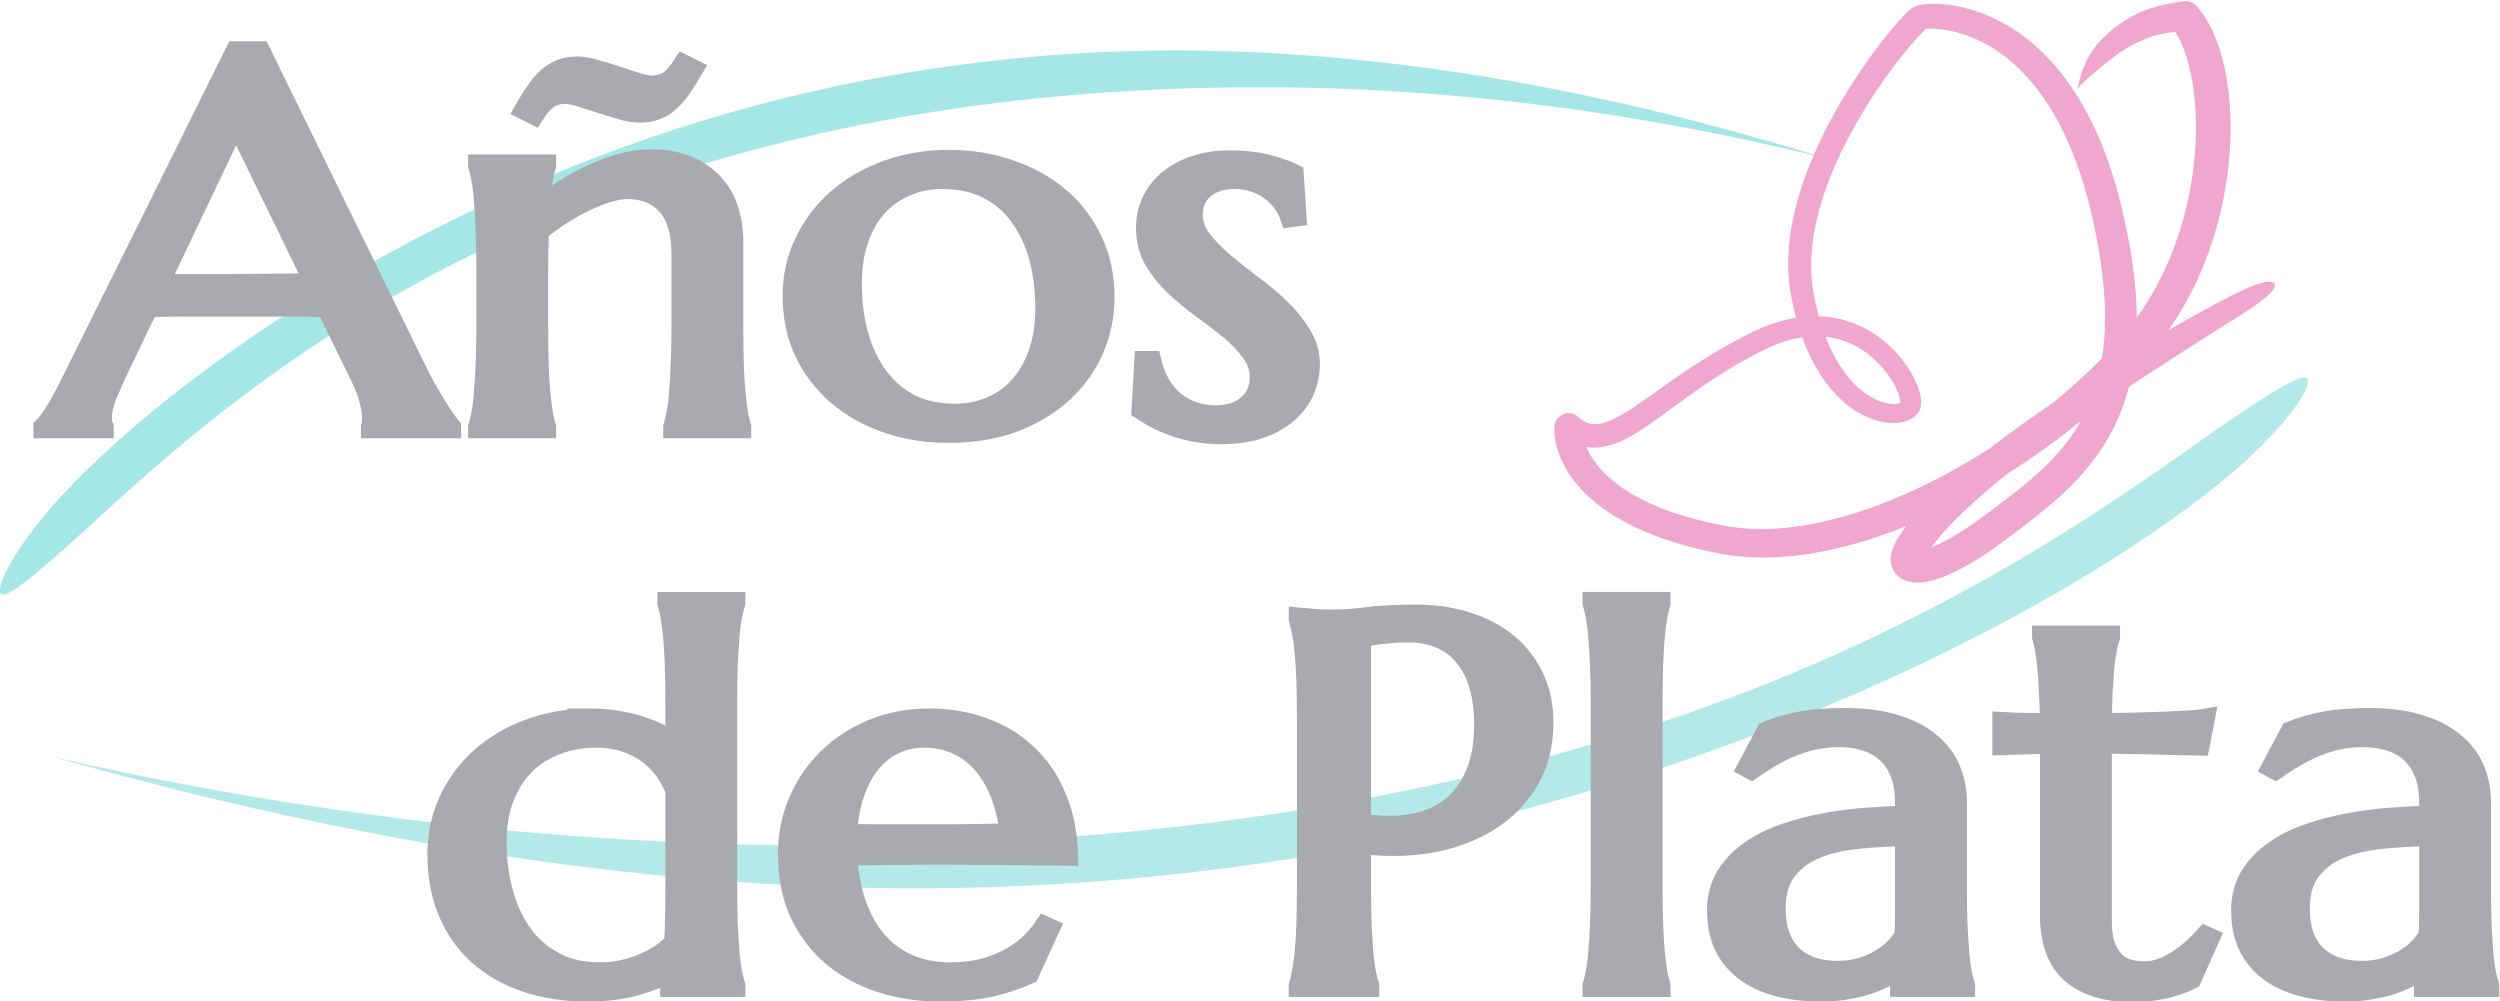
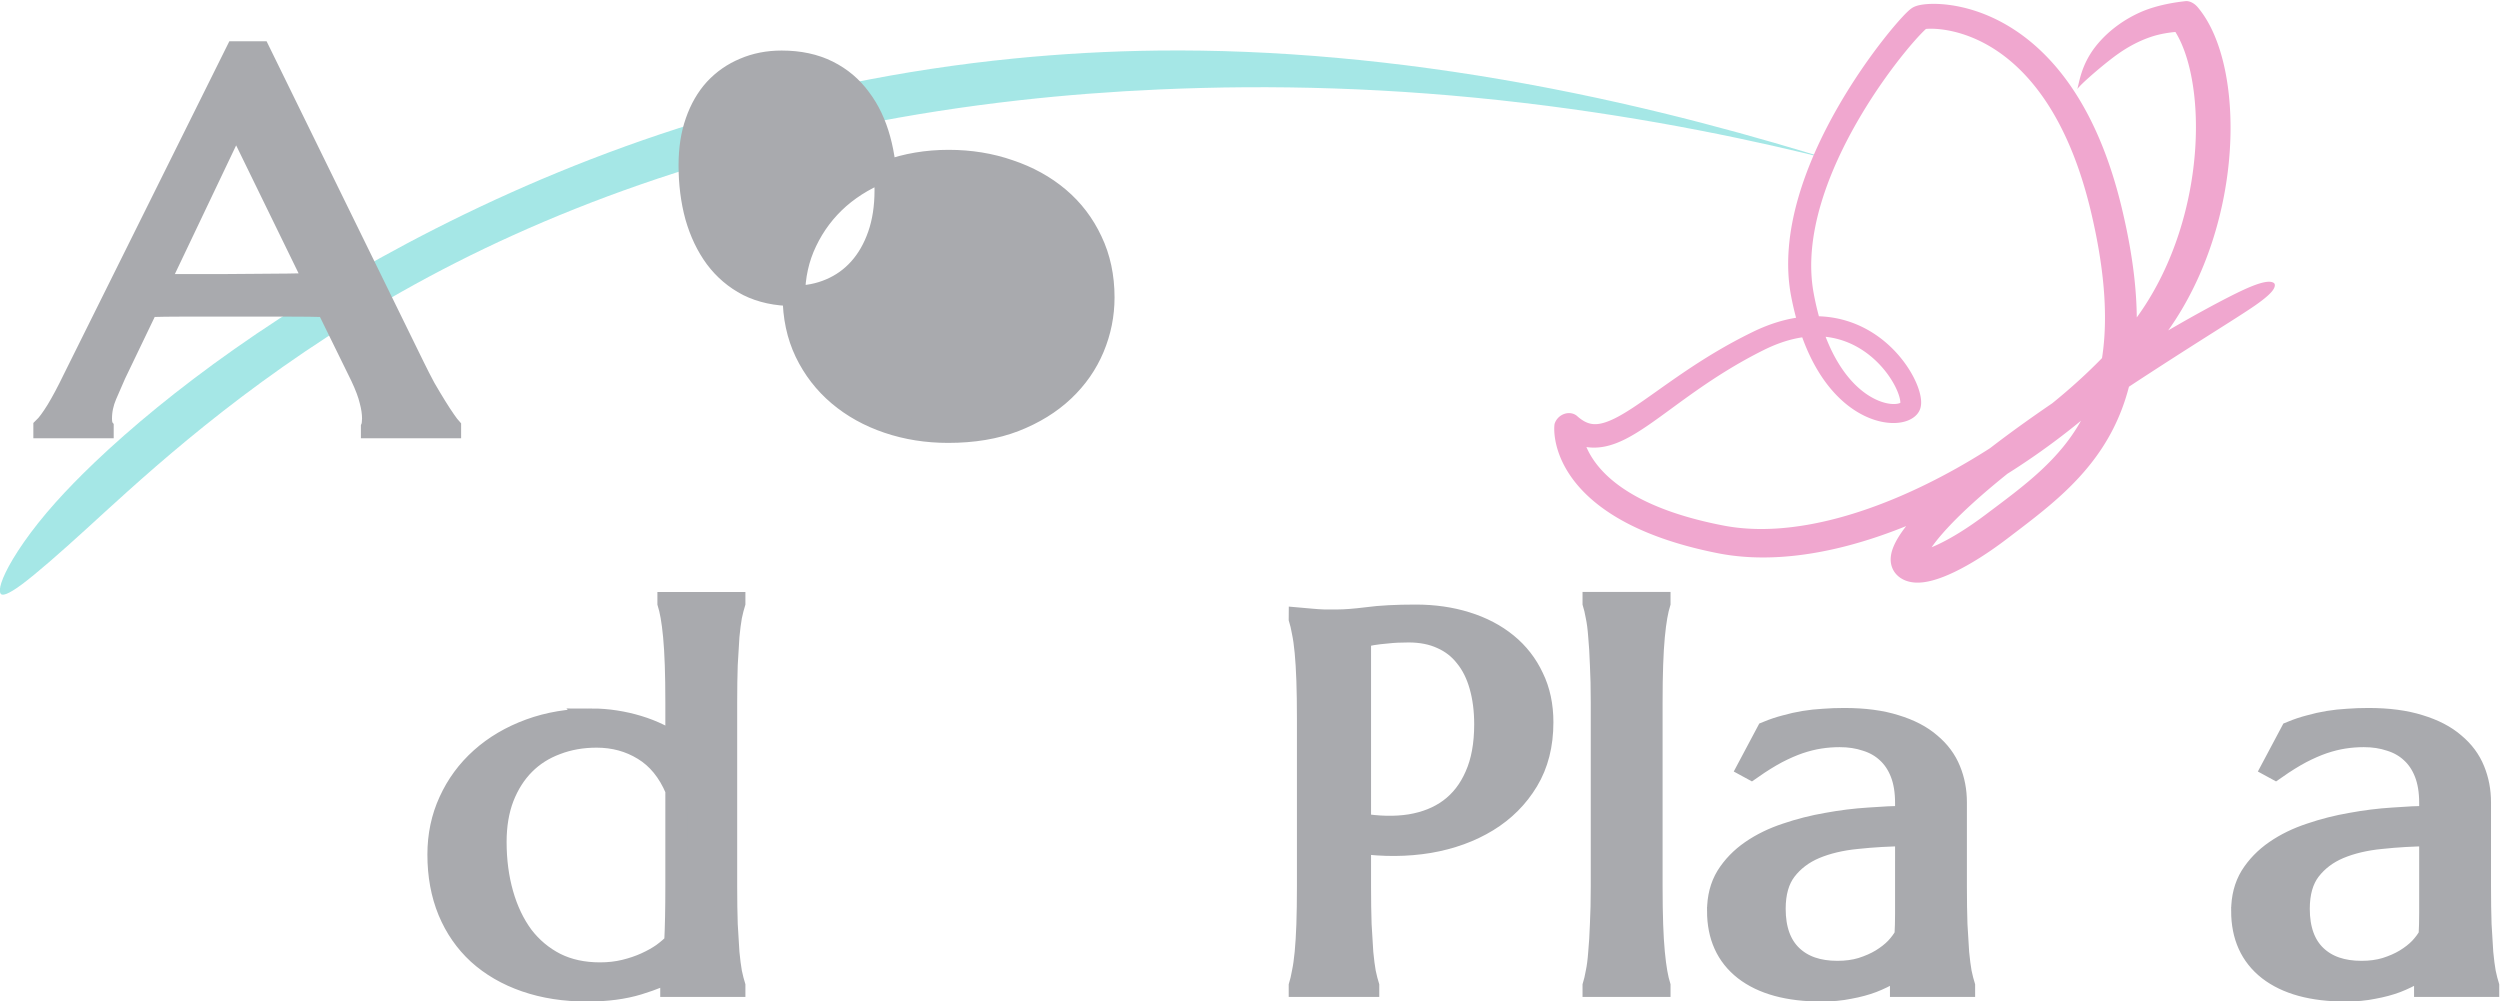
<svg xmlns="http://www.w3.org/2000/svg" xmlns:ns1="http://www.inkscape.org/namespaces/inkscape" xmlns:ns2="http://sodipodi.sourceforge.net/DTD/sodipodi-0.dtd" ns1:version="1.0 (4035a4f, 2020-05-01)" ns2:docname="logo_ap.svg" viewBox="0 0 321.299 128.687" height="128.687" width="321.299" xml:space="preserve" id="svg885" version="1.1">
  <ns2:namedview ns1:current-layer="svg885" ns1:window-maximized="1" ns1:window-y="25" ns1:window-x="55" ns1:cy="57.885062" ns1:cx="160.26358" ns1:zoom="2.5899417" showgrid="false" id="namedview855" ns1:window-height="1027" ns1:window-width="1865" ns1:pageshadow="2" ns1:pageopacity="0" guidetolerance="10" gridtolerance="10" objecttolerance="10" borderopacity="1" bordercolor="#666666" pagecolor="#ffffff" />
  <defs id="defs889">
    <marker style="overflow:visible" id="Arrow1Lstart" refX="0" refY="0" orient="auto">
      <path transform="matrix(0.8,0,0,0.8,10,0)" style="fill:#323544;fill-opacity:1;fill-rule:evenodd;stroke:#323544;stroke-width:1pt;stroke-opacity:1" d="M 0,0 5,-5 -12.5,0 5,5 Z" id="path923" />
    </marker>
  </defs>
  <g style="opacity:1" transform="matrix(1.333,0,0,-1.209,-69.985,411.793)" id="g893">
    <g transform="scale(0.1)" id="g895">
      <path style="opacity:0.6;fill:#69d7d5;fill-opacity:1;fill-rule:nonzero;stroke:none;stroke-width:51.186;stroke-linecap:butt;stroke-linejoin:miter;stroke-miterlimit:4;stroke-dasharray:none;stroke-opacity:1" d="m 526.206,2774.335 c -1.388,0.962 -3.378,5.727 4.155,23.025 7.478,17.172 23.564,44.172 48.408,74.774 v 0 c 10.485,12.915 23.054,27.213 37.726,42.627 v 0 c 69.163,72.662 180.139,165.311 328.95,248.552 l 3.4e-4,2e-4 c 72.862,40.757 156.434,80.244 251.487,112.606 95.43,32.49 197.315,56.034 305.111,67.882 v 0 c 46.542,5.115 93.165,7.935 139.666,8.512 v 0 c 110.324,1.369 229.776,-10.145 355.247,-35.472 60.887,-12.291 117.466,-26.665 168.567,-41.332 50.624,-14.53 93.135,-28.571 123.242,-38.772 -30.584,8.537 -73.905,19.744 -125.181,30.709 -51.832,11.084 -108.811,21.298 -169.843,29.244 -126.697,16.494 -242.302,19.571 -350.826,14.288 v 0 c -45.373,-2.209 -90.651,-6 -135.885,-11.6 v 0 c -104.744,-12.968 -203.511,-34.948 -296.643,-65.392 -92.631,-30.28 -174.569,-67.286 -245.444,-106.932 l -3.3e-4,-2e-4 C 819.783,3045.854 716.294,2951.226 647.498,2883.145 v 0 c -14.441,-14.291 -27.68,-27.727 -38.816,-38.93 v 0 c -26.291,-26.449 -48.972,-48.231 -62.414,-59.252 -14.065,-11.531 -18.444,-11.749 -20.061,-10.628 z" id="path884" />
-       <path id="path894" d="m 2749.312,3004.022 c 1.413,-1.222 3.097,-6.612 -7.284,-24.21 -10.321,-17.495 -31.437,-44.491 -63.057,-74.502 v 0 c -13.343,-12.664 -29.231,-26.597 -47.69,-41.542 v 0 c -42.398,-34.327 -98.867,-74.36 -168.204,-115.548 -70.135,-41.662 -150.577,-82.856 -241.262,-121.208 l -4e-4,-2e-4 c -90.298,-38.189 -193.695,-74.811 -310.858,-103.909 -117.608,-29.209 -242.822,-49.259 -374.862,-57.337 v 0 c -57.016,-3.488 -114.079,-4.666 -170.943,-3.583 v 0 c -134.827,2.569 -280.848,18.506 -433.966,48.496 -152.135,29.797 -277.822,66.902 -356.066,91.023 79.208,-20.183 207.272,-48.882 359.682,-68.926 154.977,-20.381 296.749,-27.026 430.486,-25.24 v 0 c 55.879,0.746 111.692,3.053 167.515,7.157 v 0 c 129.288,9.506 251.383,28.142 366.749,55.435 114.723,27.141 216.406,61.357 304.597,98.655 l 4e-4,2e-4 c 88.523,37.438 166.403,79.226 233.875,120.836 66.937,41.28 121.001,80.75 162.959,112.708 v 0 c 18.051,13.749 34.604,26.681 48.431,37.383 v 0 c 32.701,25.308 60.401,45.697 76.554,55.705 16.864,10.448 21.694,10.035 23.345,8.608 z" style="opacity:0.5;fill:#69d7d5;fill-opacity:1;fill-rule:nonzero;stroke:none;stroke-width:56.693;stroke-linecap:butt;stroke-linejoin:miter;stroke-miterlimit:4;stroke-dasharray:none;stroke-opacity:1" />
      <g aria-label="Años    de Plata" transform="matrix(1,0,0,-1,268.817,77.658)" id="text855" style="font-style:normal;font-weight:normal;font-size:560px;line-height:1.05;font-family:sans-serif;fill:#a9aaae;fill-opacity:1;stroke:#a9aaae;stroke-width:21.685;stroke-miterlimit:4;stroke-dasharray:none;stroke-opacity:1">
        <path d="m 615.011,-2873.357 v -1.094 q 0.547,-1.367 0.82,-4.102 0.273,-2.734 0.273,-4.922 0,-8.476 -2.461,-18.594 -2.188,-10.391 -8.75,-25.703 l -33.086,-74.375 q -15.312,-0.547 -40.742,-0.547 -25.43,0 -54.961,0 -21.602,0 -41.836,0 -19.961,0 -36.094,0.547 l -31.445,72.188 q -4.102,10.117 -8.75,22.148 -4.648,12.031 -4.648,24.336 0,3.555 0.547,6.016 0.547,2.188 1.094,3.008 v 1.094 h -55.781 v -1.094 q 4.922,-5.195 12.305,-18.32 7.383,-13.399 16.133,-33.359 l 156.68,-347.539 h 21.875 l 148.477,334.141 q 5.195,11.758 10.664,22.969 5.742,10.938 10.664,19.688 4.922,8.75 8.75,14.766 3.828,6.016 5.195,7.656 v 1.094 z m -177.188,-152.851 q 15.859,0 32.539,0 16.68,-0.274 32.539,-0.274 16.133,-0.273 30.898,-0.273 14.766,-0.274 26.797,-0.547 l -76.836,-173.633 -75.469,174.727 z" style="font-style:normal;font-variant:normal;font-weight:normal;font-stretch:normal;font-size:560px;font-family:Marcellus;-inkscape-font-specification:Marcellus;fill:#a9aaae;fill-opacity:1;stroke:#a9aaae;stroke-width:21.685;stroke-miterlimit:4;stroke-dasharray:none;stroke-opacity:1" id="path857" />
-         <path d="m 914.425,-3057.654 q 0,-36.094 -14.492,-53.047 -14.492,-16.953 -38.828,-16.953 -8.75,0 -19.688,3.828 -10.938,3.555 -22.422,9.844 -11.484,6.016 -22.969,14.219 -11.484,8.203 -21.602,17.5 l -0.547,35.82 v 66.172 q 0,23.242 0.547,40.742 0.547,17.227 1.641,29.805 1.094,12.578 2.461,21.055 1.367,8.477 3.008,14.219 v 1.094 h -63.164 v -1.094 q 1.641,-5.742 3.008,-14.219 1.641,-8.476 2.461,-21.055 1.094,-12.578 1.641,-29.805 0.82,-17.5 0.82,-40.742 v -66.172 q 0,-23.242 -0.82,-40.469 -0.547,-17.5 -1.641,-30.078 -0.82,-12.578 -2.461,-21.055 -1.367,-8.476 -3.008,-14.219 v -1.094 h 63.164 v 1.094 q -2.188,6.836 -3.555,17.5 -1.094,10.391 -2.461,27.344 11.211,-9.297 24.062,-18.594 13.125,-9.297 27.07,-16.406 13.945,-7.383 28.438,-11.758 14.492,-4.648 28.438,-4.648 21.328,0 36.094,7.383 15.039,7.383 24.336,19.414 9.57,12.031 13.672,27.617 4.375,15.312 4.375,31.172 v 92.969 q 0,23.242 0.547,40.742 0.547,17.227 1.641,29.805 1.094,12.578 2.461,21.055 1.367,8.477 3.008,14.219 v 1.094 h -63.164 v -1.094 q 1.641,-5.742 3.008,-14.219 1.641,-8.476 2.461,-21.055 1.094,-12.578 1.641,-29.805 0.82,-17.5 0.82,-40.742 z m 9.023,-197.148 q -6.289,11.758 -11.758,20.508 -5.469,8.477 -11.211,14.219 -5.742,5.742 -12.578,8.476 -6.562,2.734 -14.766,2.734 -7.109,0 -16.953,-3.008 -9.844,-3.281 -20.234,-6.836 -10.391,-3.828 -19.688,-6.836 -9.297,-3.281 -15.039,-3.281 -9.57,0 -16.68,4.922 -7.109,4.922 -13.945,16.68 l -7.93,-4.375 q 6.016,-11.758 11.484,-20.234 5.469,-8.75 11.211,-14.492 6.016,-5.742 12.578,-8.477 6.562,-2.734 15.039,-2.734 6.836,0 16.68,3.281 10.117,3.008 20.508,6.836 10.391,3.828 19.688,7.109 9.297,3.008 15.039,3.008 9.57,0 16.68,-4.922 7.109,-5.195 13.945,-16.953 z" style="font-style:normal;font-variant:normal;font-weight:normal;font-stretch:normal;font-size:560px;font-family:Marcellus;-inkscape-font-specification:Marcellus;fill:#a9aaae;fill-opacity:1;stroke:#a9aaae;stroke-width:21.685;stroke-miterlimit:4;stroke-dasharray:none;stroke-opacity:1" id="path859" />
-         <path d="m 1021.613,-3013.904 q 0,-30.898 11.484,-57.148 11.484,-26.523 31.445,-45.938 20.234,-19.414 47.578,-30.352 27.344,-10.938 58.789,-10.938 30.898,0 57.969,10.391 27.344,10.117 47.578,28.984 20.234,18.867 31.719,45.938 11.758,27.07 11.758,60.703 0,28.164 -9.844,54.141 -9.844,25.977 -28.984,45.938 -19.141,19.961 -47.031,31.992 -27.617,11.758 -63.711,11.758 -30.625,0 -57.695,-10.117 -27.07,-10.117 -47.305,-28.984 -20.234,-18.867 -31.992,-45.664 -11.758,-27.07 -11.758,-60.703 z m 155.039,125.508 q 19.414,0 35.547,-7.656 16.406,-7.656 28.164,-22.148 11.758,-14.492 18.32,-35.273 6.562,-20.781 6.562,-47.031 0,-29.531 -6.289,-54.688 -6.289,-25.43 -18.867,-43.75 -12.305,-18.594 -31.172,-28.984 -18.867,-10.391 -44.023,-10.391 -19.414,0 -35.547,7.656 -16.133,7.383 -28.164,21.602 -11.758,14.219 -18.32,35 -6.562,20.508 -6.562,46.758 0,29.531 6.289,54.961 6.562,25.43 19.141,44.297 12.578,18.594 31.172,29.258 18.867,10.391 43.75,10.391 z" style="font-style:normal;font-variant:normal;font-weight:normal;font-stretch:normal;font-size:560px;font-family:Marcellus;-inkscape-font-specification:Marcellus;fill:#a9aaae;fill-opacity:1;stroke:#a9aaae;stroke-width:21.685;stroke-miterlimit:4;stroke-dasharray:none;stroke-opacity:1" id="path861" />
-         <path d="m 1505.05,-3098.396 -3.828,0.547 q -1.914,-6.289 -6.289,-13.398 -4.102,-7.109 -10.938,-13.125 -6.562,-6.016 -16.133,-9.844 -9.297,-4.101 -21.602,-4.101 -8.477,0 -16.133,2.461 -7.383,2.461 -13.125,7.383 -5.469,4.649 -8.75,11.758 -3.281,7.109 -3.281,16.68 0,13.399 8.203,25.703 8.477,12.031 21.055,24.062 12.578,11.758 27.07,23.789 14.766,12.031 27.344,25.156 12.578,13.125 20.781,28.164 8.477,14.766 8.477,31.992 0,13.945 -4.922,27.344 -4.922,13.125 -15.312,23.516 -10.117,10.391 -26.25,16.953 -15.859,6.289 -38.008,6.289 -13.125,0 -24.609,-2.461 -11.211,-2.461 -20.781,-6.016 -9.297,-3.828 -16.953,-8.203 -7.383,-4.648 -13.125,-8.75 l 2.734,-51.953 h 4.375 q 2.734,12.851 8.203,23.516 5.469,10.664 13.398,18.32 8.203,7.383 18.594,11.758 10.391,4.102 22.695,4.102 20.234,0 31.992,-11.211 12.031,-11.211 12.031,-29.258 0,-14.492 -8.203,-26.523 -7.93,-12.305 -20.234,-23.516 -12.305,-11.211 -26.523,-22.422 -13.945,-11.211 -26.25,-23.789 -12.305,-12.851 -20.508,-27.891 -7.93,-15.312 -7.93,-34.727 0,-15.859 5.742,-28.984 6.016,-13.399 16.406,-22.695 10.664,-9.57 25.156,-14.766 14.492,-5.195 31.719,-5.195 22.695,0 37.734,4.922 15.312,4.648 23.242,9.023 z" style="font-style:normal;font-variant:normal;font-weight:normal;font-stretch:normal;font-size:560px;font-family:Marcellus;-inkscape-font-specification:Marcellus;fill:#a9aaae;fill-opacity:1;stroke:#a9aaae;stroke-width:21.685;stroke-miterlimit:4;stroke-dasharray:none;stroke-opacity:1" id="path863" />
+         <path d="m 1021.613,-3013.904 q 0,-30.898 11.484,-57.148 11.484,-26.523 31.445,-45.938 20.234,-19.414 47.578,-30.352 27.344,-10.938 58.789,-10.938 30.898,0 57.969,10.391 27.344,10.117 47.578,28.984 20.234,18.867 31.719,45.938 11.758,27.07 11.758,60.703 0,28.164 -9.844,54.141 -9.844,25.977 -28.984,45.938 -19.141,19.961 -47.031,31.992 -27.617,11.758 -63.711,11.758 -30.625,0 -57.695,-10.117 -27.07,-10.117 -47.305,-28.984 -20.234,-18.867 -31.992,-45.664 -11.758,-27.07 -11.758,-60.703 z q 19.414,0 35.547,-7.656 16.406,-7.656 28.164,-22.148 11.758,-14.492 18.32,-35.273 6.562,-20.781 6.562,-47.031 0,-29.531 -6.289,-54.688 -6.289,-25.43 -18.867,-43.75 -12.305,-18.594 -31.172,-28.984 -18.867,-10.391 -44.023,-10.391 -19.414,0 -35.547,7.656 -16.133,7.383 -28.164,21.602 -11.758,14.219 -18.32,35 -6.562,20.508 -6.562,46.758 0,29.531 6.289,54.961 6.562,25.43 19.141,44.297 12.578,18.594 31.172,29.258 18.867,10.391 43.75,10.391 z" style="font-style:normal;font-variant:normal;font-weight:normal;font-stretch:normal;font-size:560px;font-family:Marcellus;-inkscape-font-specification:Marcellus;fill:#a9aaae;fill-opacity:1;stroke:#a9aaae;stroke-width:21.685;stroke-miterlimit:4;stroke-dasharray:none;stroke-opacity:1" id="path861" />
        <path d="m 826.769,-2564.421 q 11.211,0 22.422,1.914 11.211,1.914 21.875,5.469 10.664,3.555 20.234,8.75 9.57,5.195 17.227,11.758 v -44.844 q 0,-23.242 -0.547,-40.469 -0.547,-17.5 -1.641,-30.078 -1.094,-12.578 -2.461,-21.055 -1.367,-8.477 -3.008,-14.219 v -1.094 h 63.164 v 1.094 q -1.641,5.742 -3.281,14.219 -1.367,8.476 -2.461,21.055 -0.82,12.578 -1.641,30.078 -0.547,17.227 -0.547,40.469 v 194.961 q 0,23.242 0.547,40.742 0.82,17.227 1.641,29.805 1.094,12.578 2.461,21.055 1.641,8.477 3.281,14.219 v 1.094 h -60.43 v -1.094 q 0.82,-2.188 1.367,-6.289 0.547,-4.375 1.367,-10.664 -13.945,8.75 -35,15.859 -21.055,7.109 -48.945,7.109 -32.539,0 -59.062,-10.117 -26.523,-10.117 -45.391,-28.984 -18.594,-18.867 -28.711,-45.664 -10.117,-27.07 -10.117,-60.703 0,-30.898 10.938,-57.148 10.938,-26.523 30.625,-45.938 19.688,-19.414 46.758,-30.352 27.07,-10.938 59.336,-10.938 z m 81.758,76.016 q -10.938,-28.711 -31.445,-42.383 -20.234,-13.672 -45.664,-13.672 -21.328,0 -39.375,7.656 -18.047,7.383 -30.898,21.602 -12.852,14.219 -20.234,35 -7.109,20.508 -7.109,46.758 0,29.531 6.562,54.961 6.562,25.43 19.141,44.297 12.852,18.594 31.719,29.258 18.867,10.391 43.477,10.391 12.852,0 24.063,-3.008 11.211,-3.008 20.508,-7.656 9.297,-4.648 16.406,-10.117 7.109,-5.742 11.758,-11.211 0.547,-11.758 0.82,-26.797 0.273,-15.039 0.273,-33.086 z" style="font-style:normal;font-variant:normal;font-weight:normal;font-stretch:normal;font-size:560px;font-family:Marcellus;-inkscape-font-specification:Marcellus;fill:#a9aaae;fill-opacity:1;stroke:#a9aaae;stroke-width:21.685;stroke-miterlimit:4;stroke-dasharray:none;stroke-opacity:1" id="path865" />
-         <path d="m 1162.55,-2274.577 q -30.352,0 -56.875,-9.57 -26.523,-9.57 -46.211,-27.891 -19.688,-18.594 -31.172,-45.664 -11.211,-27.344 -11.211,-62.344 0,-30.898 10.391,-57.148 10.391,-26.523 28.711,-45.938 18.32,-19.414 42.656,-30.352 24.609,-10.938 53.047,-10.938 28.164,0 52.227,9.844 24.062,9.57 41.562,28.164 17.773,18.32 27.891,45.664 10.391,27.07 11.211,61.797 -30.898,-0.547 -61.797,-0.82 -30.898,-0.273 -64.258,-0.273 -23.789,0 -46.484,0.273 -22.422,0.273 -40.469,0.82 1.641,28.438 8.75,51.406 7.383,22.969 19.961,39.375 12.852,16.133 30.898,24.883 18.32,8.75 41.289,8.75 15.859,0 29.805,-3.555 14.219,-3.828 25.703,-10.391 11.484,-6.562 20.508,-15.312 9.023,-9.024 15.312,-19.414 l 3.281,1.641 -20.234,48.672 q -14.766,7.656 -35.273,13.125 -20.508,5.195 -49.219,5.195 z m -36.367,-166.797 q 27.344,0 54.688,0 27.617,-0.273 50.039,-1.094 -2.461,-23.789 -9.297,-42.656 -6.836,-18.867 -17.5,-31.992 -10.664,-13.125 -25.156,-20.234 -14.492,-7.109 -31.992,-7.109 -15.859,0 -29.258,7.109 -13.125,6.836 -22.969,19.961 -9.844,13.125 -15.859,32.266 -6.016,18.867 -7.109,43.203 12.305,0.547 25.977,0.547 13.672,0 28.438,0 z" style="font-style:normal;font-variant:normal;font-weight:normal;font-stretch:normal;font-size:560px;font-family:Marcellus;-inkscape-font-specification:Marcellus;fill:#a9aaae;fill-opacity:1;stroke:#a9aaae;stroke-width:21.685;stroke-miterlimit:4;stroke-dasharray:none;stroke-opacity:1" id="path867" />
        <path d="m 1567.238,-2453.132 q 26.797,4.922 48.945,1.094 22.422,-4.102 38.281,-16.953 16.133,-13.125 24.883,-35.273 9.024,-22.148 9.024,-54.141 0,-22.148 -4.649,-40.195 -4.648,-18.32 -13.945,-30.898 -9.023,-12.851 -22.969,-19.688 -13.945,-7.109 -32.539,-7.109 -11.758,0 -20.508,1.094 -8.75,0.82 -14.766,1.914 -7.109,1.367 -11.758,3.008 z m -57.695,-218.476 q 5.469,0.547 11.484,1.094 5.195,0.547 11.484,0.82 6.562,0 13.398,0 10.664,0 28.711,-2.461 18.32,-2.734 46.484,-2.734 26.25,0 48.398,7.656 22.422,7.656 38.828,22.422 16.406,14.766 25.43,36.094 9.297,21.055 9.297,48.125 0,36.367 -14.492,62.891 -14.492,26.523 -38.828,42.93 -24.336,16.406 -56.055,22.422 -31.719,5.742 -66.445,0.547 v 45.391 q 0,23.242 0.547,40.742 0.82,17.227 1.641,29.805 1.094,12.578 2.461,21.055 1.641,8.477 3.281,14.219 v 1.094 h -65.625 v -1.094 q 1.641,-5.742 3.008,-14.219 1.641,-8.476 2.734,-21.055 1.094,-12.578 1.641,-29.805 0.547,-17.5 0.547,-40.742 v -178.008 q 0,-23.242 -0.547,-40.469 -0.547,-17.5 -1.641,-30.078 -1.094,-12.852 -2.734,-21.328 -1.367,-8.477 -3.008,-14.219 z" style="font-style:normal;font-variant:normal;font-weight:normal;font-stretch:normal;font-size:560px;font-family:Marcellus;-inkscape-font-specification:Marcellus;fill:#a9aaae;fill-opacity:1;stroke:#a9aaae;stroke-width:21.685;stroke-miterlimit:4;stroke-dasharray:none;stroke-opacity:1" id="path869" />
        <path d="m 1800.753,-2581.374 q 0,-23.242 -0.82,-40.469 -0.547,-17.5 -1.641,-30.078 -0.82,-12.578 -2.461,-21.055 -1.367,-8.477 -3.008,-14.219 v -1.094 h 63.164 v 1.094 q -1.641,5.742 -3.008,14.219 -1.367,8.476 -2.461,21.055 -1.094,12.578 -1.641,30.078 -0.547,17.227 -0.547,40.469 v 194.961 q 0,23.242 0.547,40.742 0.547,17.227 1.641,29.805 1.094,12.578 2.461,21.055 1.367,8.477 3.008,14.219 v 1.094 h -63.164 v -1.094 q 1.641,-5.742 3.008,-14.219 1.641,-8.476 2.461,-21.055 1.094,-12.578 1.641,-29.805 0.82,-17.5 0.82,-40.742 z" style="font-style:normal;font-variant:normal;font-weight:normal;font-stretch:normal;font-size:560px;font-family:Marcellus;-inkscape-font-specification:Marcellus;fill:#a9aaae;fill-opacity:1;stroke:#a9aaae;stroke-width:21.685;stroke-miterlimit:4;stroke-dasharray:none;stroke-opacity:1" id="path871" />
        <path d="m 1912.863,-2360.163 q 0,-21.602 8.75,-37.461 9.024,-15.859 23.789,-27.07 14.766,-11.211 33.633,-18.047 18.867,-7.109 39.102,-10.938 20.234,-4.102 39.922,-5.469 19.688,-1.641 36.094,-1.914 v -13.945 q 0,-18.047 -4.648,-31.172 -4.649,-13.125 -13.125,-21.602 -8.477,-8.75 -20.508,-12.852 -11.758,-4.375 -25.977,-4.375 -9.844,0 -19.414,1.641 -9.57,1.641 -19.961,5.469 -10.117,3.828 -21.602,10.391 -11.211,6.562 -24.336,16.68 l -2.734,-1.641 18.594,-38.555 q 9.023,-4.102 17.773,-6.562 8.75,-2.734 17.773,-4.375 9.024,-1.641 18.32,-2.188 9.57,-0.82 19.961,-0.82 28.711,0 48.945,7.109 20.508,6.836 33.359,19.141 13.125,12.031 19.141,28.438 6.016,16.133 6.016,34.727 v 89.141 q 0,23.242 0.547,40.742 0.82,17.227 1.641,29.805 1.094,12.578 2.461,21.055 1.641,8.477 3.281,14.219 v 1.094 h -60.43 v -1.094 q 1.367,-4.375 1.914,-9.844 0.82,-5.469 1.367,-13.125 -5.742,4.922 -13.672,10.117 -7.656,5.195 -17.773,9.57 -9.844,4.102 -22.148,6.562 -12.031,2.734 -26.523,2.734 -47.578,0 -73.555,-22.148 -25.977,-22.422 -25.977,-63.438 z m 181.289,-79.57 q -24.883,0.273 -47.852,3.008 -22.969,2.461 -40.742,10.664 -17.5,8.203 -28.164,23.516 -10.391,15.039 -10.391,40.195 0,32.266 16.133,49.219 16.133,16.953 44.57,16.953 13.125,0 23.789,-3.555 10.938,-3.828 19.141,-9.297 8.476,-5.742 14.219,-12.305 5.742,-6.836 8.75,-13.125 0.547,-10.391 0.547,-22.969 0,-12.852 0,-28.984 z" style="font-style:normal;font-variant:normal;font-weight:normal;font-stretch:normal;font-size:560px;font-family:Marcellus;-inkscape-font-specification:Marcellus;fill:#a9aaae;fill-opacity:1;stroke:#a9aaae;stroke-width:21.685;stroke-miterlimit:4;stroke-dasharray:none;stroke-opacity:1" id="path873" />
-         <path d="m 2323.566,-2295.632 q 8.203,0 16.133,-3.008 8.203,-3.008 15.586,-8.203 7.656,-5.195 14.492,-11.758 7.109,-6.836 13.125,-14.219 l 2.734,1.367 -17.773,44.023 q -3.281,1.641 -8.203,4.101 -4.648,2.188 -11.484,4.102 -6.562,2.188 -15.586,3.555 -9.023,1.641 -21.328,1.641 -36.641,0 -57.148,-19.688 -20.234,-19.961 -20.234,-62.07 v -182.383 l -45.938,1.641 v -24.062 q 8.476,0.547 20.234,0.82 11.758,0.273 25.703,0.273 -0.274,-19.414 -1.094,-34.18 -0.547,-15.039 -1.641,-25.977 -0.82,-11.211 -2.188,-18.867 -1.367,-7.656 -2.734,-12.852 v -1.094 h 63.164 v 1.094 q -1.641,5.195 -3.008,12.852 -1.367,7.656 -2.461,18.594 -0.82,10.938 -1.641,25.977 -0.547,14.766 -0.82,34.453 17.227,-0.273 33.633,-0.547 16.68,-0.547 30.078,-1.094 13.672,-0.82 22.969,-1.367 9.57,-0.82 12.578,-1.367 l -4.922,27.891 q -13.945,-0.274 -29.258,-0.82 -13.125,-0.547 -30.078,-0.82 -16.953,-0.273 -35,-0.547 v 188.125 q 0,16.953 3.555,27.617 3.828,10.391 9.57,16.406 6.016,6.016 13.398,8.203 7.656,2.188 15.586,2.188 z" style="font-style:normal;font-variant:normal;font-weight:normal;font-stretch:normal;font-size:560px;font-family:Marcellus;-inkscape-font-specification:Marcellus;fill:#a9aaae;fill-opacity:1;stroke:#a9aaae;stroke-width:21.685;stroke-miterlimit:4;stroke-dasharray:none;stroke-opacity:1" id="path875" />
        <path d="m 2418.175,-2360.163 q 0,-21.602 8.75,-37.461 9.024,-15.859 23.789,-27.07 14.766,-11.211 33.633,-18.047 18.867,-7.109 39.102,-10.938 20.234,-4.102 39.922,-5.469 19.688,-1.641 36.094,-1.914 v -13.945 q 0,-18.047 -4.648,-31.172 -4.649,-13.125 -13.125,-21.602 -8.477,-8.75 -20.508,-12.852 -11.758,-4.375 -25.977,-4.375 -9.844,0 -19.414,1.641 -9.57,1.641 -19.961,5.469 -10.117,3.828 -21.602,10.391 -11.211,6.562 -24.336,16.68 l -2.734,-1.641 18.594,-38.555 q 9.023,-4.102 17.773,-6.562 8.75,-2.734 17.773,-4.375 9.024,-1.641 18.32,-2.188 9.57,-0.82 19.961,-0.82 28.711,0 48.945,7.109 20.508,6.836 33.359,19.141 13.125,12.031 19.141,28.438 6.016,16.133 6.016,34.727 v 89.141 q 0,23.242 0.547,40.742 0.82,17.227 1.641,29.805 1.094,12.578 2.461,21.055 1.641,8.477 3.281,14.219 v 1.094 h -60.43 v -1.094 q 1.367,-4.375 1.914,-9.844 0.82,-5.469 1.367,-13.125 -5.742,4.922 -13.672,10.117 -7.656,5.195 -17.773,9.57 -9.844,4.102 -22.148,6.562 -12.031,2.734 -26.523,2.734 -47.578,0 -73.555,-22.148 -25.977,-22.422 -25.977,-63.438 z m 181.289,-79.57 q -24.883,0.273 -47.852,3.008 -22.969,2.461 -40.742,10.664 -17.5,8.203 -28.164,23.516 -10.391,15.039 -10.391,40.195 0,32.266 16.133,49.219 16.133,16.953 44.57,16.953 13.125,0 23.789,-3.555 10.938,-3.828 19.141,-9.297 8.476,-5.742 14.219,-12.305 5.742,-6.836 8.75,-13.125 0.547,-10.391 0.547,-22.969 0,-12.852 0,-28.984 z" style="font-style:normal;font-variant:normal;font-weight:normal;font-stretch:normal;font-size:560px;font-family:Marcellus;-inkscape-font-specification:Marcellus;fill:#a9aaae;fill-opacity:1;stroke:#a9aaae;stroke-width:21.685;stroke-miterlimit:4;stroke-dasharray:none;stroke-opacity:1" id="path877" />
      </g>
      <path d="m 2717.886,3104.599 v 0 0 c 0.393,-0.653 0.926,-2.605 -0.853,-5.882 -1.854,-3.415 -6.209,-8.512 -18.348,-17.78 v 0 c -14.767,-11.274 -46.038,-32.203 -98.913,-69.992 v 0 c -29.305,-20.944 -68.035,-49.302 -104.874,-79.331 v 0 c -16.367,-13.341 -32.848,-27.406 -48.226,-41.599 v 0 c -14.418,-13.307 -27.951,-26.806 -39.493,-39.944 l 4e-4,4e-4 c -7.471,-8.547 -13.338,-16.06 -17.665,-22.461 v 0 c -4.19,-6.199 -6.581,-10.839 -7.698,-13.952 v 0 c -0.506,-1.411 -0.644,-2.313 -0.638,-2.395 v 0 c 0.01,-0.081 0.161,0.733 -0.336,2.292 v 1e-4 c -0.25,0.784 -0.656,1.676 -1.276,2.575 h -10e-5 c -0.619,0.898 -1.363,1.674 -2.173,2.303 v 0 c -0.793,0.616 -1.552,1.016 -2.168,1.268 v 0 c -0.601,0.246 -1.056,0.348 -1.288,0.389 v 0 c -0.408,0.072 -0.23,-0.023 0.756,0.092 v 0 c 0.937,0.11 2.33,0.378 4.227,0.937 v 0 c 3.746,1.105 8.759,3.138 15.007,6.406 v 0 c 6.049,3.163 13.032,7.366 20.816,12.705 v 0 c 7.606,5.217 15.932,11.488 24.817,18.86 l -5e-4,-5e-4 c 18.072,15 36.395,29.753 52.828,46.543 v 0 c 15.898,16.244 30.284,34.639 41.172,57.595 v 0 c 10.634,22.419 18.296,49.932 20.385,85.37 v 0 c 0,0 0,10e-5 0,10e-5 v 0 c 2.057,34.9 -1.279,77.67 -12.685,131.157 v 10e-5 c -11.19,52.473 -26.915,91.049 -44.155,119.308 v 0 c -17.053,27.952 -35.561,45.771 -52.645,57.092 v 0 c -17.03,11.286 -32.855,16.252 -44.745,18.224 v 0 c -5.957,0.988 -10.841,1.21 -14.312,1.129 v 0 c -1.758,-0.042 -3.009,-0.156 -3.833,-0.255 v 0 c -0.381,-0.045 -0.631,-0.084 -0.638,-0.066 v 0 c 0,0.011 0.054,0.037 0.2,0.101 v 0 c 0.117,0.051 0.418,0.181 0.782,0.37 v 0 c 0.775,0.39 1.227,0.739 1.348,0.835 v 0 c 0.189,0.151 0.171,0.162 0.122,0.131 v 0 c -0.13,-0.083 -0.56,-0.448 -1.125,-0.99 v 0 c -1.163,-1.116 -2.819,-2.872 -4.883,-5.232 h -1e-4 c -4.129,-4.722 -9.621,-11.554 -15.938,-20.125 v 0 c -12.741,-17.287 -28.512,-41.202 -43.276,-68.849 v 0 c -14.972,-28.037 -28.646,-59.421 -37.315,-91.45 v 0 c -8.832,-32.636 -12.266,-65.195 -7.244,-95.383 v 0 -2e-4 0 c 5.311,-31.897 13.669,-55.46 22.87,-72.67 v -1e-4 c 9.47,-17.713 19.927,-28.887 29.27,-35.662 h 1e-4 c 4.819,-3.494 9.389,-5.856 13.482,-7.371 v 0 c 4.191,-1.551 7.86,-2.208 10.822,-2.314 v 0 c 3.076,-0.11 5.196,0.377 6.418,0.886 v 0 c 0.61,0.254 0.915,0.478 1.022,0.567 v 0 c 0.103,0.085 -0.018,0 -0.143,-0.263 l 4e-4,8e-4 c -0.184,-0.38 -0.205,-0.546 -0.197,-0.502 v 0 c 0.01,0.058 0.046,0.271 0.056,0.682 v 0 c 0.021,0.832 -0.067,2.12 -0.399,3.889 v 1e-4 c -0.651,3.465 -2.108,8.088 -4.566,13.435 v 10e-5 c -2.382,5.182 -5.633,10.887 -9.771,16.603 v 0 c -4.05,5.594 -8.924,11.163 -14.598,16.211 v 0 c -5.568,4.953 -11.89,9.389 -18.938,12.852 v 0 c -6.921,3.401 -14.583,5.885 -22.995,6.991 v 0 c -8.281,1.088 -17.437,0.86 -27.501,-1.271 l -1e-4,-10e-5 c -9.946,-2.106 -20.897,-6.098 -32.848,-12.65 l -4e-4,-2e-4 c -24.595,-13.477 -45.534,-28.198 -64.081,-42.444 v 0 c -18.166,-13.955 -33.796,-27.313 -48.201,-38.132 v 0 c -7.08,-5.317 -14.029,-10.131 -20.846,-13.947 v 0 c -6.773,-3.791 -13.805,-6.822 -21.099,-8.294 h -1e-4 c -7.405,-1.495 -14.991,-1.363 -22.625,1.051 v 0 c -3.753,1.187 -7.373,2.88 -10.868,5.046 v 0 c -3.482,2.158 -6.82,4.773 -10.042,7.803 l 21.746,8.044 c 0.267,0.938 -0.071,-3.348 1.45,-10.599 v 0 c 1.52,-7.248 4.88,-17.473 12.522,-28.729 v 0 c 7.662,-11.285 19.809,-23.876 39.254,-35.639 v 0 c 19.676,-11.902 46.856,-22.971 84.354,-30.886 l 6e-4,-2e-4 c 16.397,-3.45 33.796,-4.336 51.892,-2.978 v 0 c 0,0 2e-4,0 2e-4,0 v 0 c 18.245,1.369 37.132,5.014 56.297,10.557 v 0 c 0,0 2e-4,0 2e-4,0 v 0 c 38.931,11.259 78.602,30.227 115.929,53.302 v 0 c 38.231,23.634 73.758,51.417 103.758,79.599 v 0 c 31.033,29.152 55.822,58.4 72.386,84.326 l 5e-4,7e-4 c 17.162,26.858 29.695,56.416 38.387,85.933 v 0 c 9.129,31 14.024,61.944 15.707,90.202 v 0 c 1.797,30.169 -0.053,57.181 -4.208,79.135 v 0 c -2.204,11.643 -5.034,21.77 -8.27,30.309 v 0 c -2.102,5.546 -4.34,10.333 -6.64,14.411 -6.193,-0.628 -15.004,-2.069 -23.273,-5.122 v 0 c -12.044,-4.448 -22.448,-10.797 -31.728,-17.968 v 0 c -2.527,-1.953 -4.861,-3.879 -7.024,-5.726 v 0 c -7.816,-6.673 -15.22,-13.622 -20.369,-18.646 -5.326,-5.197 -9.667,-9.703 -12.174,-13.153 1.113,4.325 1.981,10.185 4.306,17.86 2.286,7.545 6.18,17.291 13.319,27.339 v 0 c 1.905,2.681 4.099,5.489 6.591,8.345 v 0 c 9.104,10.433 21.06,20.235 35.717,27.605 h 1e-4 c 19.199,9.654 41.889,11.801 43.821,12.153 a 10.168,15.386 29.006 0 0 12.399,-6.465 c 6.112,-7.996 11.344,-17.699 15.699,-28.785 v 0 c 4.162,-10.596 7.588,-22.626 10.185,-35.878 v 0 c 4.889,-24.948 6.929,-54.763 5.006,-87.39 v 0 c -1.803,-30.606 -7.133,-64.078 -17.119,-97.679 v 0 c -9.499,-31.962 -23.346,-64.456 -42.613,-94.292 v 0 c 0,0 0,-1e-4 0,-1e-4 l 4e-4,6e-4 c -18.51,-28.665 -45.368,-59.833 -77.997,-90.174 v 0 c -31.64,-29.422 -69.018,-58.337 -109.299,-82.919 v 0 c -39.264,-23.962 -81.676,-44.035 -124.044,-55.963 v 0 c 0,0 -2e-4,0 -2e-4,0 v 0 c -20.906,-5.886 -41.924,-9.823 -62.608,-11.209 v 0 c 0,0 -2e-4,-1e-4 -2e-4,-1e-4 v 0 c -20.537,-1.376 -40.806,-0.244 -60.333,4.045 h 2e-4 c -40.074,8.796 -70.382,21.253 -93.203,35.489 v 0 c -22.663,14.137 -37.636,29.841 -47.371,44.898 v 0 c -9.669,14.954 -13.902,28.853 -15.64,39.214 v 0 c -1.733,10.334 -0.989,17.056 -0.722,17.994 a 14.343,12.572 61.535 0 0 21.746,8.044 c 2.102,-2.076 4.059,-3.661 5.872,-4.863 v 0 c 1.807,-1.198 3.492,-2.03 5.075,-2.595 v 0 c 3.07,-1.095 6.307,-1.382 10.126,-0.74 v 0 c 3.97,0.667 8.591,2.346 14.107,5.262 v 0 c 5.528,2.922 11.584,6.885 18.373,11.787 v 0 c 13.622,9.837 29.633,23.072 48.513,37.194 v 0 c 19.293,14.43 41.366,29.615 67.398,43.568 l -3e-4,-2e-4 c 13.698,7.345 26.706,12.016 38.965,14.472 v 0 c 0,0 10e-5,0 10e-5,0 v 0 c 12.438,2.492 24.043,2.693 34.744,1.157 v 0 c 10.852,-1.557 20.672,-4.885 29.423,-9.311 v 0 c 8.885,-4.493 16.679,-10.122 23.39,-16.217 v 0 c 6.836,-6.208 12.621,-12.963 17.381,-19.663 v 0 c 4.86,-6.841 8.72,-13.722 11.598,-20.112 v -1e-4 c 2.933,-6.511 4.947,-12.731 5.933,-18.16 v 0 c 0.503,-2.769 0.774,-5.521 0.692,-8.125 v -10e-5 c -0.041,-1.326 -0.176,-2.692 -0.452,-4.052 v 0 c -0.276,-1.363 -0.714,-2.823 -1.413,-4.265 l 4e-4,8e-4 c -1.173,-2.424 -2.828,-4.473 -4.744,-6.143 h -10e-5 c -1.88,-1.639 -4.019,-2.921 -6.27,-3.893 v 0 c -4.386,-1.893 -9.494,-2.74 -14.889,-2.615 h -1e-4 c -5.308,0.122 -11.123,1.187 -17.192,3.344 v 0 c -5.953,2.116 -12.214,5.305 -18.533,9.766 v 1e-4 c -12.295,8.679 -24.923,22.248 -35.936,42.329 v 1e-4 c -10.689,19.49 -19.952,45.288 -25.862,79.078 v 0 1e-4 0 c -5.973,34.177 -2.255,70.126 6.841,104.937 v 0 c 8.941,34.218 23.089,67.377 38.352,96.668 v 0 c 15.07,28.92 31.182,53.978 44.245,72.293 v 0 c 6.47,9.071 12.224,16.532 16.728,21.963 v 0 c 2.232,2.691 4.257,5.005 5.957,6.789 v 0 c 0.843,0.885 1.722,1.761 2.582,2.527 v 0 c 0.433,0.386 0.942,0.816 1.505,1.237 v 0 c 0.516,0.386 1.342,0.964 2.4,1.494 v 0 c 0.669,0.339 1.299,0.603 1.831,0.804 v 0 c 0.543,0.206 1.074,0.382 1.574,0.532 v 0 c 0.993,0.298 2.022,0.544 3.051,0.747 v 0 c 2.059,0.407 4.436,0.709 7.066,0.882 v 0 c 5.269,0.347 11.929,0.2 19.608,-0.87 v 0 c 15.415,-2.148 35.127,-8.048 55.945,-21.383 v 0 c 20.953,-13.422 42.61,-34.11 62.044,-65.279 v 0 c 19.583,-31.408 36.702,-73.12 48.775,-128.167 l 1e-4,-6e-4 c 12.139,-55.346 16.191,-100.875 14.241,-139.164 v 0 c 0,0 0,-2e-4 0,-2e-4 v 0 c -1.989,-39.074 -10.234,-70.62 -22.486,-97.106 v 0 c -12.524,-27.073 -29.072,-48.484 -46.6,-66.716 v 0 c -17.757,-18.47 -37.559,-34.655 -54.949,-49.286 l -7e-4,-6e-4 c -9.54,-8.023 -18.624,-14.97 -27.097,-20.859 v 0 c -8.65,-6.013 -16.743,-10.979 -24.136,-14.896 v 0 c -7.53,-3.99 -14.597,-7.031 -21.013,-8.948 v 0 c -3.289,-0.983 -6.585,-1.723 -9.819,-2.107 v 0 c -3.246,-0.385 -6.766,-0.452 -10.319,0.158 h -10e-5 c -1.823,0.313 -3.727,0.817 -5.634,1.593 v 0 c -1.933,0.786 -3.862,1.85 -5.679,3.256 v 0 c -1.842,1.426 -3.469,3.128 -4.819,5.077 v 0 c -1.358,1.96 -2.347,4.039 -3.025,6.136 v 0 c -1.357,4.194 -1.43,8.294 -1.021,11.784 h 1e-4 c 0.419,3.574 1.404,7.042 2.632,10.271 h 10e-5 c 2.511,6.604 6.605,13.678 11.693,20.967 v 0 c 5.407,7.744 12.296,16.237 20.502,25.347 l 4e-4,4e-4 c 12.656,14.113 27.199,28.277 42.324,41.901 v 0 c 16.169,14.565 33.357,28.833 50.295,42.215 v 0 c 38.329,30.281 77.783,57.928 108.237,78.32 v 0 c 53.766,36.002 89.59,56.469 104.213,63.898 v 0 c 13.664,6.942 20.412,8.526 24.236,8.624 3.75,0.097 5.238,-1.294 5.629,-1.944 z" style="fill:#f0a7cf;fill-opacity:1;fill-rule:nonzero;stroke:none;stroke-width:28.646;stroke-linecap:round;stroke-linejoin:round;stroke-miterlimit:10;stroke-dasharray:none;stroke-opacity:1" id="path890" />
    </g>
  </g>
</svg>